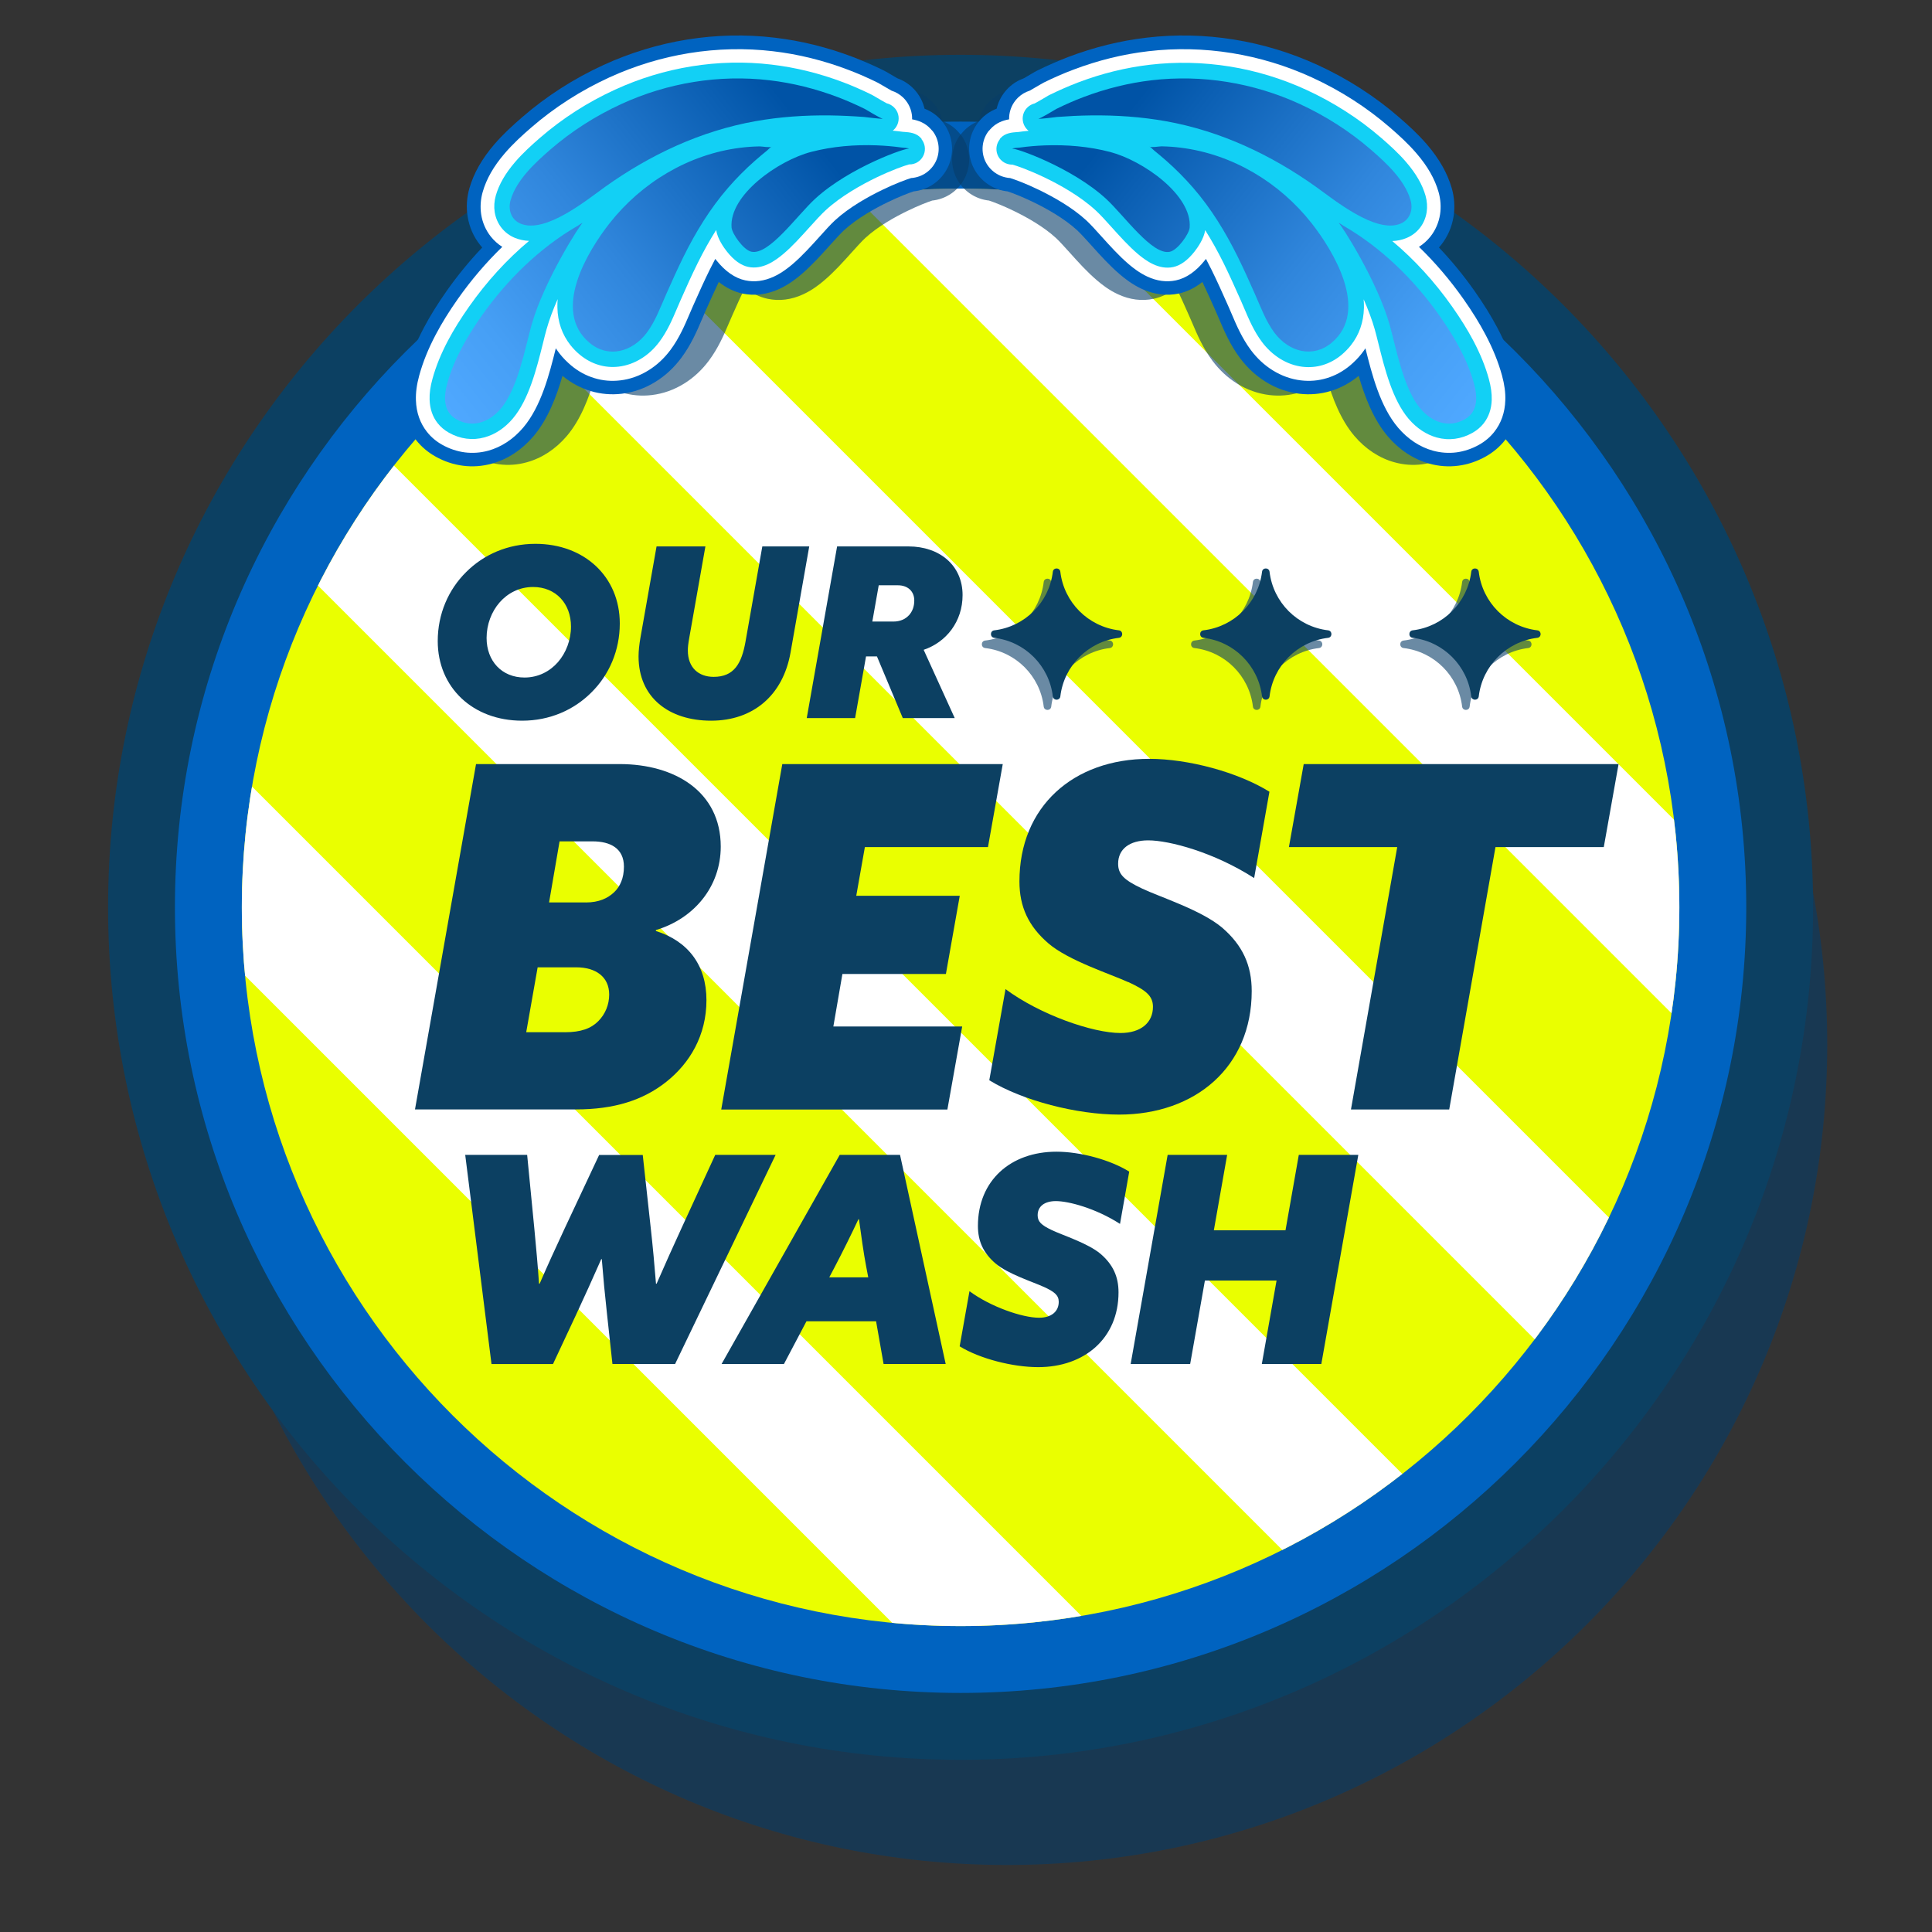
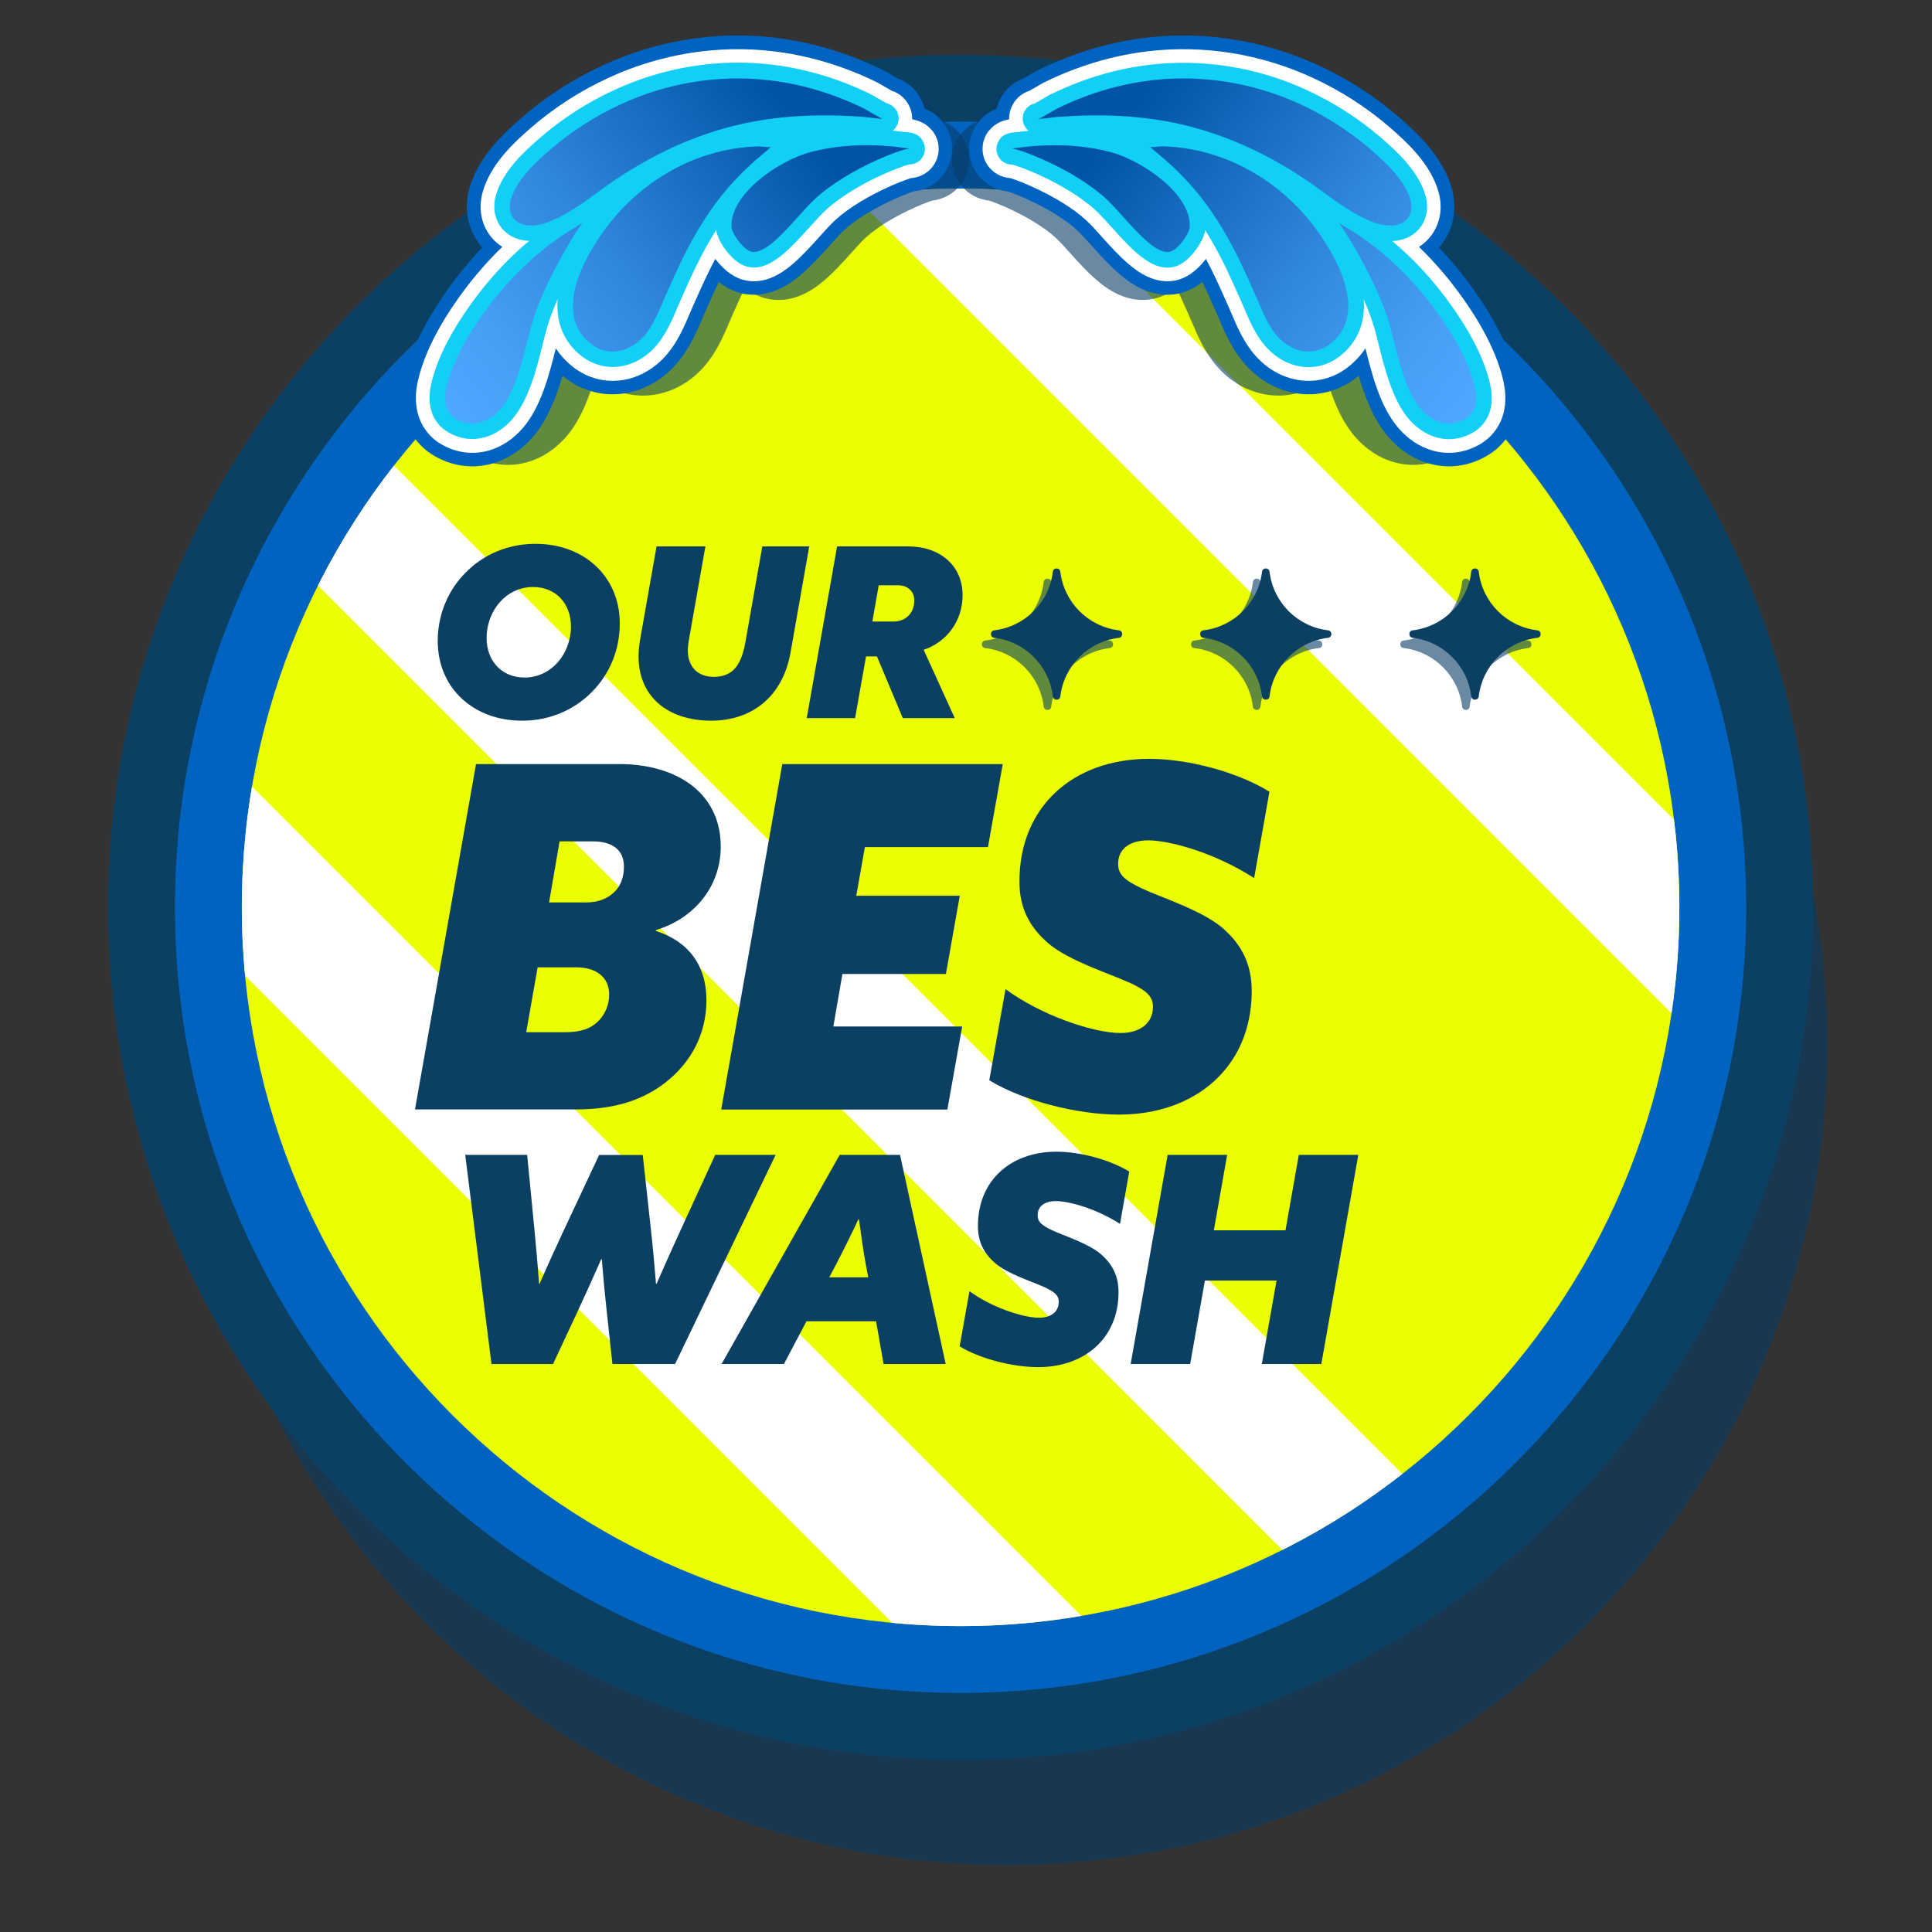
<svg xmlns="http://www.w3.org/2000/svg" xmlns:xlink="http://www.w3.org/1999/xlink" id="Layer_1" data-name="Layer 1" viewBox="0 0 350 350">
  <rect x="0" y="0" width="350" height="350" fill="#333333" stroke="none" />
  <defs>
    <style> .cls-1 { fill: none; } .cls-2, .cls-3 { opacity: .6; } .cls-2, .cls-4 { fill: #073c67; } .cls-5 { fill: url(#linear-gradient-2); } .cls-6 { fill: #12d0f5; } .cls-7 { fill: url(#linear-gradient); } .cls-8 { fill: #0c4062; } .cls-9 { clip-path: url(#clippath-1); } .cls-10 { fill: #fff; } .cls-11 { fill: #0063c0; } .cls-12 { fill: #eaff00; } .cls-13 { opacity: .48; } .cls-14 { clip-path: url(#clippath); } </style>
    <clipPath id="clippath">
      <path class="cls-1" d="M-196.17,264.94c65.36,0,118.54-53.18,118.54-118.54S-130.81,27.85-196.17,27.85c-65.36,0-118.54,53.18-118.54,118.54,0,65.36,53.18,118.54,118.54,118.54Z" />
    </clipPath>
    <clipPath id="clippath-1">
      <path class="cls-1" d="M174.02,294.58c71.8,0,130.21-58.41,130.21-130.21,0-71.8-58.41-130.21-130.21-130.21-71.8,0-130.21,58.41-130.21,130.21,0,71.8,58.41,130.21,130.21,130.21Z" />
    </clipPath>
    <linearGradient id="linear-gradient" x1="3155.97" y1="-15249.27" x2="3155.97" y2="-15154.23" gradientTransform="translate(-13638.22 -6933.58) rotate(-51.58) scale(1 -1)" gradientUnits="userSpaceOnUse">
      <stop offset="0" stop-color="#4fa8ff" />
      <stop offset=".16" stop-color="#469ff5" />
      <stop offset=".43" stop-color="#3086dc" />
      <stop offset=".77" stop-color="#0b5fb3" />
      <stop offset=".87" stop-color="#0053a6" />
    </linearGradient>
    <linearGradient id="linear-gradient-2" x1="-3724.6" y1="-6574.64" x2="-3724.6" y2="-6479.61" gradientTransform="translate(2914.16 -6933.58) rotate(-128.42)" xlink:href="#linear-gradient" />
  </defs>
  <g class="cls-14">
    <g class="cls-13">
-       <rect class="cls-10" x="-316.75" y="197.66" width="364.54" height="20.57" transform="translate(-186.43 -34.18) rotate(-45)" />
-     </g>
+       </g>
  </g>
  <g>
    <g>
      <g>
        <path class="cls-2" d="M182.42,337.86c81.94,0,148.6-66.66,148.6-148.6,0-81.94-66.66-148.6-148.6-148.6-81.94,0-148.6,66.66-148.6,148.6,0,81.94,66.66,148.6,148.6,148.6Z" />
        <path class="cls-8" d="M174.02,318.81c85.16,0,154.44-69.28,154.44-154.44,0-85.16-69.28-154.44-154.44-154.44-85.16,0-154.44,69.28-154.44,154.44,0,85.16,69.28,154.44,154.44,154.44Z" />
        <path class="cls-11" d="M174.02,306.69c78.48,0,142.33-63.85,142.33-142.33,0-78.48-63.85-142.33-142.33-142.33-78.48,0-142.33,63.85-142.33,142.33,0,78.48,63.85,142.33,142.33,142.33Z" />
        <path class="cls-12" d="M174.02,294.58c71.8,0,130.21-58.41,130.21-130.21,0-71.8-58.41-130.21-130.21-130.21-71.8,0-130.21,58.41-130.21,130.21,0,71.8,58.41,130.21,130.21,130.21Z" />
        <g class="cls-9">
          <g>
            <rect class="cls-10" x="89.49" y="29.97" width="25.11" height="373.32" transform="translate(-123.3 135.61) rotate(-45)" />
            <rect class="cls-10" x="131.42" y="-11.96" width="25.11" height="373.32" transform="translate(-81.36 152.98) rotate(-45)" />
-             <rect class="cls-10" x="173.36" y="-53.9" width="25.11" height="373.32" transform="translate(-39.43 170.35) rotate(-45)" />
            <rect class="cls-10" x="215.29" y="-95.83" width="25.11" height="373.32" transform="translate(2.51 187.72) rotate(-45)" />
          </g>
        </g>
      </g>
      <g>
        <g>
          <g>
            <path class="cls-8" d="M79.3,116.13c0-4.9,1.93-9.32,5.15-12.5,3.18-3.18,7.56-5.11,12.54-5.11,8.93,0,15.29,6.01,15.29,14.43,0,4.9-1.93,9.32-5.15,12.5-3.18,3.18-7.56,5.11-12.54,5.11-8.93,0-15.29-6.01-15.29-14.43ZM101.08,119.95c1.46-1.68,2.36-4,2.36-6.44,0-4.17-2.75-7.17-6.87-7.17-2.49,0-4.6,1.12-6.06,2.79-1.46,1.67-2.36,3.99-2.36,6.44,0,4.17,2.75,7.17,6.87,7.17,2.49,0,4.6-1.12,6.06-2.79Z" />
            <path class="cls-8" d="M127.79,98.99l-2.92,16.54c-.21,1.2-.26,1.72-.26,2.32,0,3.09,1.93,4.77,4.68,4.77,3.74,0,5.07-2.49,5.76-6.36l3.05-17.27h8.5l-3.39,19.24c-1.38,7.77-6.79,12.33-14.39,12.33s-13.14-4.17-13.14-11.64c0-1.03.13-2.19.34-3.39l2.92-16.54h8.85Z" />
            <path class="cls-8" d="M151.66,98.99h12.93c5.63,0,9.79,3.44,9.79,8.81,0,2.41-.73,4.51-1.98,6.23-1.25,1.72-3.05,3.01-5.07,3.69l5.63,12.37h-9.41l-4.68-11.17h-1.98l-1.98,11.17h-8.76l5.5-31.1ZM164.64,111.49c.64-.69.99-1.59.99-2.71,0-1.68-1.2-2.75-2.96-2.75h-3.48l-1.16,6.57h3.82c1.2,0,2.15-.43,2.79-1.12Z" />
          </g>
          <g>
            <path class="cls-8" d="M84.25,209.22h11.25l1.31,13.45c.31,3.24.63,6.75.84,9.89h.11c1.36-3.14,2.98-6.7,4.5-9.94l6.28-13.39h7.9l1.46,13.34c.37,3.3.68,6.75.94,9.99h.11c1.46-3.35,3.03-6.85,4.55-10.15l6.07-13.19h10.94l-18.21,37.88h-11.35l-.99-9.1c-.37-3.35-.68-6.59-.94-9.89h-.1c-1.47,3.35-3.04,6.8-4.55,10.05l-4.19,8.95h-11.14l-4.76-37.88Z" />
            <path class="cls-8" d="M152.11,209.22h10.94l8.27,37.88h-11.25l-1.36-7.74h-12.61l-4.08,7.74h-11.3l21.4-37.88ZM157.29,231.4l-.37-1.94c-.47-2.41-.94-5.91-1.31-8.58h-.1c-1.2,2.56-2.88,5.96-4.34,8.74l-.94,1.78h7.06Z" />
            <path class="cls-8" d="M189.09,233.13c-1.94-.89-6.54-2.35-8.74-4.24-2.2-1.88-3.19-4.03-3.19-6.8,0-8.21,5.91-13.45,14.23-13.45,4.29,0,9.73,1.46,13.18,3.61l-1.67,9.47c-4.4-2.83-9.31-4.13-11.62-4.13-2.04,0-3.3.94-3.3,2.56,0,1.15.63,1.78,2.62,2.72,1.99.94,6.49,2.35,8.79,4.29,2.25,1.94,3.24,4.13,3.24,6.96,0,8.32-6.17,13.55-14.55,13.55-4.6,0-10.57-1.52-14.23-3.77l1.78-9.99c3.82,2.83,9.58,4.81,12.61,4.81,2.25,0,3.56-1.15,3.56-2.88,0-1.2-.78-1.83-2.72-2.72Z" />
            <path class="cls-8" d="M246.07,209.22l-6.7,37.88h-10.78l2.67-15.12h-12.98l-2.67,15.12h-10.78l6.7-37.88h10.78l-2.41,13.66h12.98l2.41-13.66h10.78Z" />
          </g>
          <g>
            <path class="cls-8" d="M86.24,138.42h26.01c10.03,0,18.32,5.01,18.32,14.95,0,7.26-4.84,13.05-11.75,15.12v.17c5.79,1.82,9.16,6.14,9.16,12.53s-3.02,11.41-7.26,14.78c-4.23,3.37-9.51,5.01-16.33,5.01h-29.21l11.06-62.57ZM102.32,187c2.94,0,4.75-.69,6.05-1.99,1.3-1.3,1.99-3.03,1.99-4.84,0-3.2-2.42-4.93-5.96-4.93h-7l-2.07,11.75h7ZM106.12,163.49c2.42,0,3.98-.78,5.1-1.82,1.12-1.04,1.81-2.59,1.81-4.67,0-3.29-2.42-4.58-5.7-4.58h-5.96l-1.9,11.06h6.65Z" />
            <path class="cls-8" d="M141.73,138.42h39.93l-2.68,15.04h-22.3l-1.56,8.82h18.75l-2.51,14.17h-18.75l-1.64,9.51h23.34l-2.68,15.04h-40.97l11.06-62.57Z" />
            <path class="cls-8" d="M204.38,177.92c-3.2-1.47-10.8-3.89-14.43-7s-5.27-6.65-5.27-11.24c0-13.57,9.77-22.21,23.51-22.21,7.09,0,16.08,2.42,21.78,5.96l-2.77,15.64c-7.26-4.67-15.38-6.83-19.19-6.83-3.37,0-5.45,1.56-5.45,4.23,0,1.9,1.04,2.94,4.32,4.49,3.28,1.56,10.72,3.89,14.52,7.09,3.72,3.2,5.36,6.83,5.36,11.49,0,13.74-10.2,22.38-24.03,22.38-7.61,0-17.46-2.51-23.51-6.22l2.94-16.51c6.31,4.67,15.82,7.95,20.83,7.95,3.72,0,5.88-1.9,5.88-4.75,0-1.99-1.3-3.02-4.49-4.49Z" />
-             <path class="cls-8" d="M236.18,138.42h57.04l-2.68,15.04h-19.62l-8.38,47.53h-17.8l8.38-47.53h-19.62l2.68-15.04Z" />
          </g>
        </g>
        <g>
          <g class="cls-3">
            <path class="cls-4" d="M189.08,105.43h0c-.66,5.56-5.05,9.95-10.61,10.61h0c-.8.1-.8,1.26,0,1.36h0c5.56.66,9.95,5.05,10.61,10.61h0c.1.8,1.26.8,1.36,0h0c.66-5.56,5.05-9.95,10.61-10.61h0c.8-.1.8-1.26,0-1.36h0c-5.56-.66-9.95-5.05-10.61-10.61h0c-.1-.8-1.26-.8-1.36,0Z" />
          </g>
          <path class="cls-8" d="M190.73,103.58h0c-.66,5.56-5.05,9.95-10.61,10.61h0c-.8.1-.8,1.26,0,1.36h0c5.56.66,9.95,5.05,10.61,10.61h0c.1.8,1.26.8,1.36,0h0c.66-5.56,5.05-9.95,10.61-10.61h0c.8-.1.8-1.26,0-1.36h0c-5.56-.66-9.95-5.05-10.61-10.61h0c-.1-.8-1.26-.8-1.36,0Z" />
        </g>
        <g>
          <g class="cls-3">
            <path class="cls-4" d="M226.98,105.43h0c-.66,5.56-5.05,9.95-10.61,10.61h0c-.8.1-.8,1.26,0,1.36h0c5.56.66,9.95,5.05,10.61,10.61h0c.1.8,1.26.8,1.36,0h0c.66-5.56,5.05-9.95,10.61-10.61h0c.8-.1.8-1.26,0-1.36h0c-5.56-.66-9.95-5.05-10.61-10.61h0c-.1-.8-1.26-.8-1.36,0Z" />
          </g>
          <path class="cls-8" d="M228.63,103.58h0c-.66,5.56-5.05,9.95-10.61,10.61h0c-.8.1-.8,1.26,0,1.36h0c5.56.66,9.95,5.05,10.61,10.61h0c.1.8,1.26.8,1.36,0h0c.66-5.56,5.05-9.95,10.61-10.61h0c.8-.1.8-1.26,0-1.36h0c-5.56-.66-9.95-5.05-10.61-10.61h0c-.1-.8-1.26-.8-1.36,0Z" />
        </g>
        <g>
          <g class="cls-3">
            <path class="cls-4" d="M264.88,105.43h0c-.66,5.56-5.05,9.95-10.61,10.61h0c-.8.1-.8,1.26,0,1.36h0c5.56.66,9.95,5.05,10.61,10.61h0c.1.8,1.26.8,1.36,0h0c.66-5.56,5.05-9.95,10.61-10.61h0c.8-.1.8-1.26,0-1.36h0c-5.56-.66-9.95-5.05-10.61-10.61h0c-.1-.8-1.26-.8-1.36,0Z" />
          </g>
          <path class="cls-8" d="M266.53,103.58h0c-.66,5.56-5.05,9.95-10.61,10.61h0c-.8.1-.8,1.26,0,1.36h0c5.56.66,9.95,5.05,10.61,10.61h0c.1.8,1.26.8,1.36,0h0c.66-5.56,5.05-9.95,10.61-10.61h0c.8-.1.8-1.26,0-1.36h0c-5.56-.66-9.95-5.05-10.61-10.61h0c-.1-.8-1.26-.8-1.36,0Z" />
        </g>
      </g>
    </g>
    <g>
      <path class="cls-2" d="M174.11,24.29c.1-.13.21-.26.32-.38.78-.87,1.74-1.53,2.86-1.97.25-1.05.73-2.05,1.41-2.91.22-.27.45-.53.7-.77.76-.72,1.67-1.28,2.66-1.63.23-.13.62-.36,1.26-.74.5-.3.75-.44,1.07-.61,1.8-.89,3.61-1.68,5.39-2.35,4.46-1.69,9.05-2.82,13.64-3.36,5.03-.59,10.15-.48,15.21.34,5.01.81,9.89,2.29,14.51,4.41,5.2,2.38,9.97,5.45,14.2,9.11,1.59,1.38,3.27,2.9,4.83,4.71,2.17,2.52,3.59,5.02,4.34,7.64.46,1.6.57,3.3.32,4.91-.29,1.82-1.03,3.54-2.16,4.96-.12.16-.25.31-.39.46,2.22,2.33,4.3,4.87,6.2,7.58,1.59,2.27,2.9,4.37,3.98,6.42,1.38,2.62,2.39,5.11,3.08,7.62.5,1.81.71,3.45.66,5.04-.08,2.65-.91,4.97-2.44,6.91-.91,1.14-2.04,2.1-3.35,2.83-1.51.84-3.11,1.38-4.76,1.6-1.68.22-3.37.1-5.02-.36-2.74-.75-5.25-2.4-7.26-4.76-2.51-2.95-4-6.89-5.06-10.53-1.48,1.22-3.12,2.11-4.89,2.64-1.77.53-3.6.69-5.44.47-2.07-.25-4.06-.95-5.9-2.1-1.7-1.06-3.19-2.45-4.44-4.12-1.72-2.3-2.74-4.7-3.64-6.81h0c-.2-.47-.38-.9-.57-1.31-.81-1.83-1.56-3.51-2.33-5.11-1.29,1.03-2.66,1.7-4.11,2.01-2.13.45-4.3.18-6.46-.82-1.65-.76-2.95-1.79-3.79-2.51-1.79-1.52-3.41-3.32-4.98-5.07-.95-1.05-1.84-2.04-2.47-2.62-2.29-2.11-5.42-3.83-7.65-4.91-1.89-.92-3.54-1.56-4.48-1.87-.11-.01-.21-.02-.32-.04-2.63-.39-4.87-2.17-5.84-4.64-.98-2.47-.56-5.3,1.1-7.38h0Z" />
      <g>
        <path class="cls-11" d="M177.23,22.14c.11-.14.22-.27.34-.4.82-.91,1.81-1.6,2.98-2.05.26-1.1.76-2.13,1.47-3.03.22-.28.47-.55.73-.8.79-.75,1.74-1.33,2.77-1.7.24-.14.65-.37,1.31-.77.52-.31.78-.46,1.12-.63,1.87-.92,3.76-1.74,5.61-2.45,4.64-1.76,9.42-2.94,14.19-3.49,5.24-.62,10.56-.5,15.83.35,5.21.84,10.29,2.39,15.1,4.59,5.41,2.48,10.38,5.67,14.77,9.48,1.65,1.43,3.41,3.02,5.03,4.9,2.25,2.62,3.73,5.22,4.52,7.95.48,1.67.6,3.44.33,5.11-.3,1.9-1.07,3.68-2.25,5.16-.13.16-.26.32-.4.48,2.31,2.43,4.47,5.07,6.45,7.88,1.66,2.36,3.01,4.54,4.14,6.68,1.44,2.73,2.49,5.32,3.21,7.93.52,1.88.74,3.59.69,5.24-.09,2.75-.94,5.17-2.54,7.19-.94,1.19-2.12,2.18-3.49,2.95-1.57.88-3.24,1.44-4.96,1.66-1.75.23-3.5.1-5.22-.37-2.85-.78-5.46-2.5-7.55-4.95-2.61-3.07-4.17-7.17-5.27-10.96-1.54,1.27-3.25,2.2-5.09,2.75-1.84.55-3.74.72-5.66.49-2.16-.26-4.23-.99-6.14-2.19-1.77-1.1-3.32-2.55-4.62-4.29-1.79-2.39-2.85-4.89-3.79-7.09h0c-.2-.49-.4-.94-.59-1.37-.85-1.9-1.63-3.65-2.42-5.31-1.34,1.07-2.77,1.77-4.28,2.1-2.21.47-4.47.19-6.72-.85-1.71-.79-3.07-1.87-3.94-2.61-1.86-1.58-3.55-3.46-5.18-5.27-.99-1.09-1.92-2.13-2.57-2.73-2.38-2.19-5.64-3.99-7.96-5.11-1.97-.95-3.68-1.62-4.66-1.94-.11-.01-.22-.03-.33-.04-2.73-.4-5.06-2.25-6.08-4.82-1.02-2.57-.58-5.52,1.14-7.68h0Z" />
        <path class="cls-10" d="M179.17,23.68c.07-.09.15-.19.24-.28,1.04-1.16,2.31-1.59,3.4-1.78-.03-1.22.36-2.43,1.15-3.42.15-.19.32-.38.5-.55.59-.56,1.3-.98,2.07-1.22.32-.18.85-.48,1.57-.91.49-.29.69-.41.94-.54,1.8-.89,3.61-1.68,5.39-2.35,4.45-1.69,9.03-2.82,13.6-3.35,5.01-.59,10.11-.47,15.15.34,4.99.81,9.86,2.29,14.47,4.4,5.2,2.38,9.97,5.45,14.18,9.1,1.58,1.37,3.26,2.89,4.77,4.65,2.02,2.34,3.33,4.64,4.01,7.02.38,1.33.47,2.73.27,4.05-.23,1.48-.83,2.86-1.74,4.01-.59.74-1.29,1.37-2.08,1.87,2.92,2.83,5.62,5.99,8.05,9.44,1.6,2.27,2.9,4.37,3.98,6.42,1.36,2.57,2.34,5,3.01,7.43.45,1.64.65,3.11.6,4.51-.07,2.21-.75,4.14-2.01,5.73-.74.94-1.67,1.72-2.76,2.33-1.29.72-2.66,1.18-4.07,1.37-1.42.18-2.85.08-4.25-.3-2.37-.65-4.56-2.09-6.33-4.17-3.26-3.83-4.74-9.65-5.92-14.38-.23.35-.47.68-.73,1.01-.59.75-1.28,1.44-2.03,2.08-1.29,1.08-2.72,1.86-4.26,2.32-1.51.46-3.08.59-4.66.4-1.8-.21-3.52-.83-5.13-1.83-1.51-.94-2.83-2.17-3.95-3.67-1.61-2.16-2.61-4.51-3.49-6.58-.21-.49-.41-.96-.61-1.41-1.06-2.38-2.01-4.51-3.03-6.57-.33-.67-.67-1.32-1-1.95-.06.08-.12.16-.18.23-1.61,2.03-3.38,3.26-5.26,3.66-1.68.36-3.42.13-5.17-.68-1.44-.67-2.62-1.6-3.38-2.25-1.73-1.47-3.37-3.29-4.95-5.04-1.02-1.14-1.99-2.21-2.73-2.89-2.6-2.4-6.09-4.32-8.56-5.52-2.45-1.19-4.37-1.88-5.26-2.16-.15,0-.31-.02-.46-.05-1.86-.28-3.45-1.54-4.15-3.29-.69-1.75-.4-3.76.78-5.24h0Z" />
        <path class="cls-6" d="M181.1,25.21c.04-.05.09-.11.13-.16.85-.96,2.05-1.05,3.1-1.13.04,0,.07,0,.1,0,.63-.09,1.26-.16,1.91-.22-.35-.28-.64-.64-.83-1.07-.43-.97-.28-2.08.37-2.9.08-.1.17-.2.27-.29.37-.35.82-.59,1.29-.7.49-.25,1.54-.88,1.92-1.1.47-.28.61-.37.77-.44,1.73-.85,3.47-1.61,5.17-2.26,4.26-1.62,8.64-2.7,13.02-3.21,4.78-.56,9.65-.45,14.47.32,4.77.77,9.43,2.19,13.83,4.21,4.98,2.29,9.56,5.22,13.6,8.72,1.51,1.31,3.11,2.75,4.52,4.39,1.78,2.07,2.93,4.06,3.51,6.09.28.98.35,2.02.2,2.99-.17,1.06-.59,2.04-1.24,2.86s-1.47,1.43-2.46,1.83c-.78.32-1.63.5-2.53.53,4,3.35,7.68,7.37,10.87,11.91,1.54,2.19,2.79,4.2,3.82,6.15,1.27,2.41,2.19,4.67,2.81,6.93.38,1.39.55,2.63.52,3.77-.05,1.67-.55,3.11-1.47,4.28-.54.68-1.23,1.26-2.03,1.71-2.04,1.15-4.28,1.44-6.46.84-1.89-.52-3.65-1.69-5.1-3.39-2.93-3.45-4.33-9.08-5.46-13.6-.23-.93-.45-1.81-.66-2.56-.49-1.75-1.21-3.63-2.02-5.49.04.52.06,1.04.05,1.54-.06,2.6-.86,4.89-2.37,6.8-.49.61-1.05,1.19-1.68,1.72-1.03.86-2.17,1.48-3.39,1.85-1.19.36-2.42.46-3.66.32-1.43-.17-2.81-.66-4.11-1.47-1.24-.78-2.35-1.8-3.28-3.05-1.43-1.92-2.33-4.03-3.2-6.07-.21-.5-.41-.97-.62-1.44-1.07-2.4-2.04-4.56-3.07-6.66-1.09-2.2-2.21-4.22-3.38-6.06-.23,1.58-1.43,3.24-1.95,3.9-1.24,1.57-2.53,2.5-3.84,2.78-2.59.55-4.91-1.1-6.43-2.39-1.61-1.37-3.19-3.12-4.71-4.81-1.06-1.18-2.07-2.3-2.89-3.05-2.82-2.6-6.54-4.66-9.16-5.92-2.93-1.41-5.15-2.18-5.95-2.39-.16,0-.32,0-.48-.03-1-.15-1.84-.82-2.21-1.75-.37-.94-.21-2.01.42-2.8,0,0,0,0,0,0Z" />
        <path class="cls-7" d="M208.21,26.57c.22.03.66.52.82.65.75.61,1.49,1.23,2.21,1.86,1.74,1.53,3.38,3.18,4.9,4.93,3.27,3.76,5.87,8.03,8.08,12.49,1.1,2.23,2.12,4.49,3.12,6.76,1.05,2.36,1.96,4.89,3.51,6.98,2.64,3.54,7,4.68,10.37,1.87,7.03-5.86.19-16.83-3.6-21.66-5.79-7.38-14.33-12.52-23.69-13.69-1.17-.15-2.35-.23-3.52-.25-.4,0-1.87.27-2.21.05-.01,0,0,0,0,0ZM188.1,21.49c.06.14,3.18-.28,3.39-.3,2.03-.15,4.07-.26,6.11-.28,4.56-.06,9.12.25,13.61,1.05,9.9,1.77,19.04,6.07,27.2,11.89,3.27,2.33,10.79,8.51,15.28,6.68,1.74-.71,2.35-2.53,1.84-4.28-1.04-3.63-4.4-6.73-7.17-9.13-3.88-3.36-8.26-6.15-12.92-8.29-8.35-3.83-17.66-5.36-26.79-4.29-4.22.49-8.38,1.54-12.35,3.04-1.68.63-3.32,1.36-4.93,2.15-.26.13-3.07,1.89-3.28,1.76,0,0,0,0,0,0ZM242.53,40.42c.21-.06,6.98,10.37,9.25,18.54,1.15,4.12,2.47,11.45,5.55,15.08,2.09,2.45,5.1,3.57,8.03,1.92,2.46-1.38,2.31-4.14,1.65-6.55-1.21-4.38-3.62-8.51-6.22-12.2-4.59-6.53-10.56-12.38-17.51-16.37-.14-.08-.58-.43-.75-.42-.01,0-.02,0,0,0ZM183.33,26.95c.36-.3,10.83,3.34,17.07,9.09,3.3,3.05,8.34,10.26,11.53,9.57,1.44-.31,3.51-3.26,3.59-4.39.45-5.89-8.46-12.13-14.41-13.69-3.87-1.01-7.89-1.34-11.87-1.19-1.49.06-2.98.18-4.46.39-.16.02-1.36.07-1.44.23-.04.03-.02.03,0,0Z" />
      </g>
    </g>
    <g>
      <path class="cls-2" d="M173.94,24.29c-.1-.13-.21-.26-.32-.38-.78-.87-1.74-1.53-2.86-1.97-.25-1.05-.73-2.05-1.41-2.91-.22-.27-.45-.53-.7-.77-.76-.72-1.67-1.28-2.66-1.63-.23-.13-.62-.36-1.26-.74-.5-.3-.75-.44-1.07-.61-1.8-.89-3.61-1.68-5.39-2.35-4.46-1.69-9.05-2.82-13.64-3.36-5.03-.59-10.15-.48-15.21.34-5.01.81-9.89,2.29-14.51,4.41-5.2,2.38-9.97,5.45-14.2,9.11-1.59,1.38-3.27,2.9-4.83,4.71-2.17,2.52-3.59,5.02-4.34,7.64-.46,1.6-.57,3.3-.32,4.91.29,1.82,1.03,3.54,2.16,4.96.12.16.25.31.39.46-2.22,2.33-4.3,4.87-6.2,7.58-1.59,2.27-2.9,4.37-3.98,6.42-1.38,2.62-2.39,5.11-3.08,7.62-.5,1.81-.71,3.45-.66,5.04.08,2.65.91,4.97,2.44,6.91.91,1.14,2.04,2.1,3.35,2.83,1.51.84,3.11,1.38,4.76,1.6,1.68.22,3.37.1,5.02-.36,2.74-.75,5.25-2.4,7.26-4.76,2.51-2.95,4-6.89,5.06-10.53,1.48,1.22,3.12,2.11,4.89,2.64,1.77.53,3.6.69,5.44.47,2.07-.25,4.06-.95,5.9-2.1,1.7-1.06,3.19-2.45,4.44-4.12,1.72-2.3,2.74-4.7,3.64-6.81h0c.2-.47.38-.9.57-1.31.81-1.83,1.56-3.51,2.33-5.11,1.29,1.03,2.66,1.7,4.11,2.01,2.13.45,4.3.18,6.46-.82,1.65-.76,2.95-1.79,3.79-2.51,1.79-1.52,3.41-3.32,4.98-5.07.95-1.05,1.84-2.04,2.47-2.62,2.29-2.11,5.42-3.83,7.65-4.91,1.89-.92,3.54-1.56,4.48-1.87.11-.01.21-.02.32-.04,2.63-.39,4.87-2.17,5.84-4.64.98-2.47.56-5.3-1.1-7.38h0Z" />
      <g>
        <path class="cls-11" d="M170.81,22.14c-.11-.14-.22-.27-.34-.4-.82-.91-1.81-1.6-2.98-2.05-.26-1.1-.76-2.13-1.47-3.03-.22-.28-.47-.55-.73-.8-.79-.75-1.74-1.33-2.77-1.7-.24-.14-.65-.37-1.31-.77-.52-.31-.78-.46-1.12-.63-1.87-.92-3.76-1.74-5.61-2.45-4.64-1.76-9.42-2.94-14.19-3.49-5.24-.62-10.56-.5-15.83.35-5.21.84-10.29,2.39-15.1,4.59-5.41,2.48-10.38,5.67-14.77,9.48-1.65,1.43-3.41,3.02-5.03,4.9-2.25,2.62-3.73,5.22-4.52,7.95-.48,1.67-.6,3.44-.33,5.11.3,1.9,1.07,3.68,2.25,5.16.13.16.26.32.4.48-2.31,2.43-4.47,5.07-6.45,7.88-1.66,2.36-3.01,4.54-4.14,6.68-1.44,2.73-2.49,5.32-3.21,7.93-.52,1.88-.74,3.59-.69,5.24.09,2.75.94,5.17,2.54,7.19.94,1.19,2.12,2.18,3.49,2.95,1.57.88,3.24,1.44,4.96,1.66,1.75.23,3.5.1,5.22-.37,2.85-.78,5.46-2.5,7.55-4.95,2.61-3.07,4.17-7.17,5.27-10.96,1.54,1.27,3.25,2.2,5.09,2.75,1.84.55,3.74.72,5.66.49,2.16-.26,4.23-.99,6.14-2.19,1.77-1.1,3.32-2.55,4.62-4.29,1.79-2.39,2.85-4.89,3.79-7.09h0c.2-.49.4-.94.59-1.37.85-1.9,1.63-3.65,2.42-5.31,1.34,1.07,2.77,1.77,4.28,2.1,2.21.47,4.47.19,6.72-.85,1.71-.79,3.07-1.87,3.94-2.61,1.86-1.58,3.55-3.46,5.18-5.27.99-1.09,1.92-2.13,2.57-2.73,2.38-2.19,5.64-3.99,7.96-5.11,1.97-.95,3.68-1.62,4.66-1.94.11-.01.22-.03.33-.04,2.73-.4,5.06-2.25,6.08-4.82,1.02-2.57.58-5.52-1.14-7.68h0Z" />
        <path class="cls-10" d="M168.88,23.68c-.07-.09-.15-.19-.24-.28-1.04-1.16-2.31-1.59-3.4-1.78.03-1.22-.36-2.43-1.15-3.42-.15-.19-.32-.38-.5-.55-.59-.56-1.3-.98-2.07-1.22-.32-.18-.85-.48-1.57-.91-.49-.29-.69-.41-.94-.54-1.8-.89-3.61-1.68-5.39-2.35-4.45-1.69-9.03-2.82-13.6-3.35-5.01-.59-10.11-.47-15.15.34-4.99.81-9.86,2.29-14.47,4.4-5.2,2.38-9.97,5.45-14.18,9.1-1.58,1.37-3.26,2.89-4.77,4.65-2.02,2.34-3.33,4.64-4.01,7.02-.38,1.33-.47,2.73-.27,4.05.23,1.48.83,2.86,1.74,4.01.59.74,1.29,1.37,2.08,1.87-2.92,2.83-5.62,5.99-8.05,9.44-1.6,2.27-2.9,4.37-3.98,6.42-1.36,2.57-2.34,5-3.01,7.43-.45,1.64-.65,3.11-.6,4.51.07,2.21.75,4.14,2.01,5.73.74.94,1.67,1.72,2.76,2.33,1.29.72,2.66,1.18,4.07,1.37,1.42.18,2.85.08,4.25-.3,2.37-.65,4.56-2.09,6.33-4.17,3.26-3.83,4.74-9.65,5.92-14.38.23.35.47.68.73,1.01.59.75,1.28,1.44,2.03,2.08,1.29,1.08,2.72,1.86,4.26,2.32,1.51.46,3.08.59,4.66.4,1.8-.21,3.52-.83,5.13-1.83,1.51-.94,2.83-2.17,3.95-3.67,1.61-2.16,2.61-4.51,3.49-6.58.21-.49.41-.96.61-1.41,1.06-2.38,2.01-4.51,3.03-6.57.33-.67.67-1.32,1-1.95.06.08.12.16.18.23,1.61,2.03,3.38,3.26,5.26,3.66,1.68.36,3.42.13,5.17-.68,1.44-.67,2.62-1.6,3.38-2.25,1.73-1.47,3.37-3.29,4.95-5.04,1.02-1.14,1.99-2.21,2.73-2.89,2.6-2.4,6.09-4.32,8.56-5.52,2.45-1.19,4.37-1.88,5.26-2.16.15,0,.31-.02.46-.05,1.86-.28,3.45-1.54,4.15-3.29.69-1.75.4-3.76-.78-5.24h0Z" />
-         <path class="cls-6" d="M166.94,25.21c.63.79.79,1.86.42,2.8-.37.94-1.21,1.61-2.21,1.75-.16.02-.32.03-.48.03-.8.22-3.02.98-5.95,2.39-2.62,1.27-6.34,3.32-9.16,5.92-.82.76-1.83,1.87-2.89,3.05-1.53,1.69-3.1,3.45-4.71,4.81-1.52,1.29-3.84,2.95-6.43,2.39-1.3-.28-2.6-1.21-3.84-2.78-.53-.66-1.72-2.32-1.95-3.9-1.17,1.85-2.29,3.86-3.38,6.06-1.04,2.1-2.01,4.25-3.07,6.66-.21.47-.41.94-.62,1.44-.87,2.04-1.77,4.15-3.2,6.07-.93,1.25-2.03,2.28-3.28,3.05-1.3.81-2.68,1.3-4.11,1.47-1.24.15-2.47.04-3.66-.32-1.22-.37-2.36-.99-3.39-1.85-.63-.52-1.19-1.1-1.68-1.72-1.51-1.91-2.31-4.19-2.37-6.8-.01-.5,0-1.02.05-1.54-.82,1.85-1.53,3.73-2.02,5.49-.21.74-.43,1.62-.66,2.56-1.13,4.52-2.53,10.15-5.46,13.6-1.44,1.7-3.21,2.87-5.1,3.39-2.18.6-4.42.31-6.46-.84-.8-.45-1.49-1.03-2.03-1.71-.93-1.17-1.42-2.61-1.47-4.28-.04-1.15.13-2.38.52-3.77.62-2.26,1.54-4.52,2.81-6.93,1.03-1.95,2.28-3.96,3.82-6.15,3.19-4.54,6.87-8.56,10.87-11.91-.9-.04-1.75-.22-2.53-.53-.99-.4-1.82-1.02-2.46-1.83-.64-.81-1.07-1.8-1.24-2.86-.15-.97-.08-2,.2-2.99.58-2.03,1.73-4.02,3.51-6.09,1.41-1.64,3.01-3.08,4.52-4.39,4.04-3.5,8.61-6.44,13.6-8.72,4.4-2.02,9.06-3.44,13.83-4.21,4.82-.78,9.68-.89,14.47-.32,4.37.51,8.75,1.59,13.02,3.21,1.71.65,3.45,1.41,5.17,2.26.16.08.3.16.77.44.37.22,1.42.85,1.92,1.1.47.11.92.35,1.29.7.1.09.19.19.27.29.65.81.8,1.93.37,2.9-.19.43-.47.79-.83,1.07.65.06,1.28.13,1.91.22.03,0,.06,0,.1,0,1.06.08,2.25.17,3.1,1.13.05.05.09.1.13.16,0,0,0,0,0,0Z" />
+         <path class="cls-6" d="M166.94,25.21c.63.79.79,1.86.42,2.8-.37.94-1.21,1.61-2.21,1.75-.16.02-.32.03-.48.03-.8.22-3.02.98-5.95,2.39-2.62,1.27-6.34,3.32-9.16,5.92-.82.76-1.83,1.87-2.89,3.05-1.53,1.69-3.1,3.45-4.71,4.81-1.52,1.29-3.84,2.95-6.43,2.39-1.3-.28-2.6-1.21-3.84-2.78-.53-.66-1.72-2.32-1.95-3.9-1.17,1.85-2.29,3.86-3.38,6.06-1.04,2.1-2.01,4.25-3.07,6.66-.21.47-.41.94-.62,1.44-.87,2.04-1.77,4.15-3.2,6.07-.93,1.25-2.03,2.28-3.28,3.05-1.3.81-2.68,1.3-4.11,1.47-1.24.15-2.47.04-3.66-.32-1.22-.37-2.36-.99-3.39-1.85-.63-.52-1.19-1.1-1.68-1.72-1.51-1.91-2.31-4.19-2.37-6.8-.01-.5,0-1.02.05-1.54-.82,1.85-1.53,3.73-2.02,5.49-.21.74-.43,1.62-.66,2.56-1.13,4.52-2.53,10.15-5.46,13.6-1.44,1.7-3.21,2.87-5.1,3.39-2.18.6-4.42.31-6.46-.84-.8-.45-1.49-1.03-2.03-1.71-.93-1.17-1.42-2.61-1.47-4.28-.04-1.15.13-2.38.52-3.77.62-2.26,1.54-4.52,2.81-6.93,1.03-1.95,2.28-3.96,3.82-6.15,3.19-4.54,6.87-8.56,10.87-11.91-.9-.04-1.75-.22-2.53-.53-.99-.4-1.82-1.02-2.46-1.83-.64-.81-1.07-1.8-1.24-2.86-.15-.97-.08-2,.2-2.99.58-2.03,1.73-4.02,3.51-6.09,1.41-1.64,3.01-3.08,4.52-4.39,4.04-3.5,8.61-6.44,13.6-8.72,4.4-2.02,9.06-3.44,13.83-4.21,4.82-.78,9.68-.89,14.47-.32,4.37.51,8.75,1.59,13.02,3.21,1.71.65,3.45,1.41,5.17,2.26.16.08.3.16.77.44.37.22,1.42.85,1.92,1.1.47.11.92.35,1.29.7.1.09.19.19.27.29.65.81.8,1.93.37,2.9-.19.43-.47.79-.83,1.07.65.06,1.28.13,1.91.22.03,0,.06,0,.1,0,1.06.08,2.25.17,3.1,1.13.05.05.09.1.13.16,0,0,0,0,0,0" />
        <path class="cls-5" d="M139.84,26.57c-.34.22-1.8-.05-2.21-.05-1.18.02-2.35.1-3.52.25-9.35,1.17-17.89,6.31-23.69,13.69-3.79,4.83-10.63,15.79-3.6,21.66,3.37,2.81,7.73,1.67,10.37-1.87,1.55-2.08,2.46-4.62,3.51-6.98,1.01-2.27,2.02-4.53,3.12-6.76,2.21-4.46,4.81-8.72,8.08-12.49,1.52-1.75,3.16-3.4,4.9-4.93.73-.63,1.46-1.26,2.21-1.86.16-.13.6-.63.82-.65,0,0,.01,0,0,0ZM159.94,21.49c-.2.13-3.02-1.63-3.28-1.76-1.61-.79-3.25-1.51-4.93-2.15-3.97-1.5-8.13-2.55-12.35-3.04-9.13-1.07-18.44.46-26.79,4.29-4.66,2.14-9.05,4.93-12.92,8.29-2.76,2.4-6.12,5.5-7.17,9.13-.5,1.75.11,3.57,1.84,4.28,4.5,1.83,12.01-4.34,15.28-6.68,8.16-5.82,17.3-10.12,27.2-11.89,4.49-.8,9.05-1.11,13.61-1.05,2.04.03,4.07.13,6.11.28.21.01,3.33.43,3.39.3,0,0,0,0,0,0ZM105.52,40.42c-.17-.02-.61.34-.75.42-6.95,3.99-12.91,9.84-17.51,16.37-2.6,3.69-5.01,7.82-6.22,12.2-.66,2.41-.81,5.17,1.65,6.55,2.94,1.65,5.94.53,8.03-1.92,3.08-3.63,4.4-10.96,5.55-15.08,2.27-8.17,9.04-18.6,9.25-18.54.02,0,.01,0,0,0ZM164.71,26.95c-.08-.15-1.29-.2-1.44-.23-1.48-.21-2.97-.33-4.46-.39-3.99-.15-8.01.19-11.87,1.19-5.95,1.55-14.86,7.8-14.41,13.69.09,1.13,2.15,4.08,3.59,4.39,3.19.68,8.23-6.53,11.53-9.57,6.24-5.75,16.7-9.38,17.07-9.09.02.03.04.03,0,0Z" />
      </g>
    </g>
  </g>
</svg>